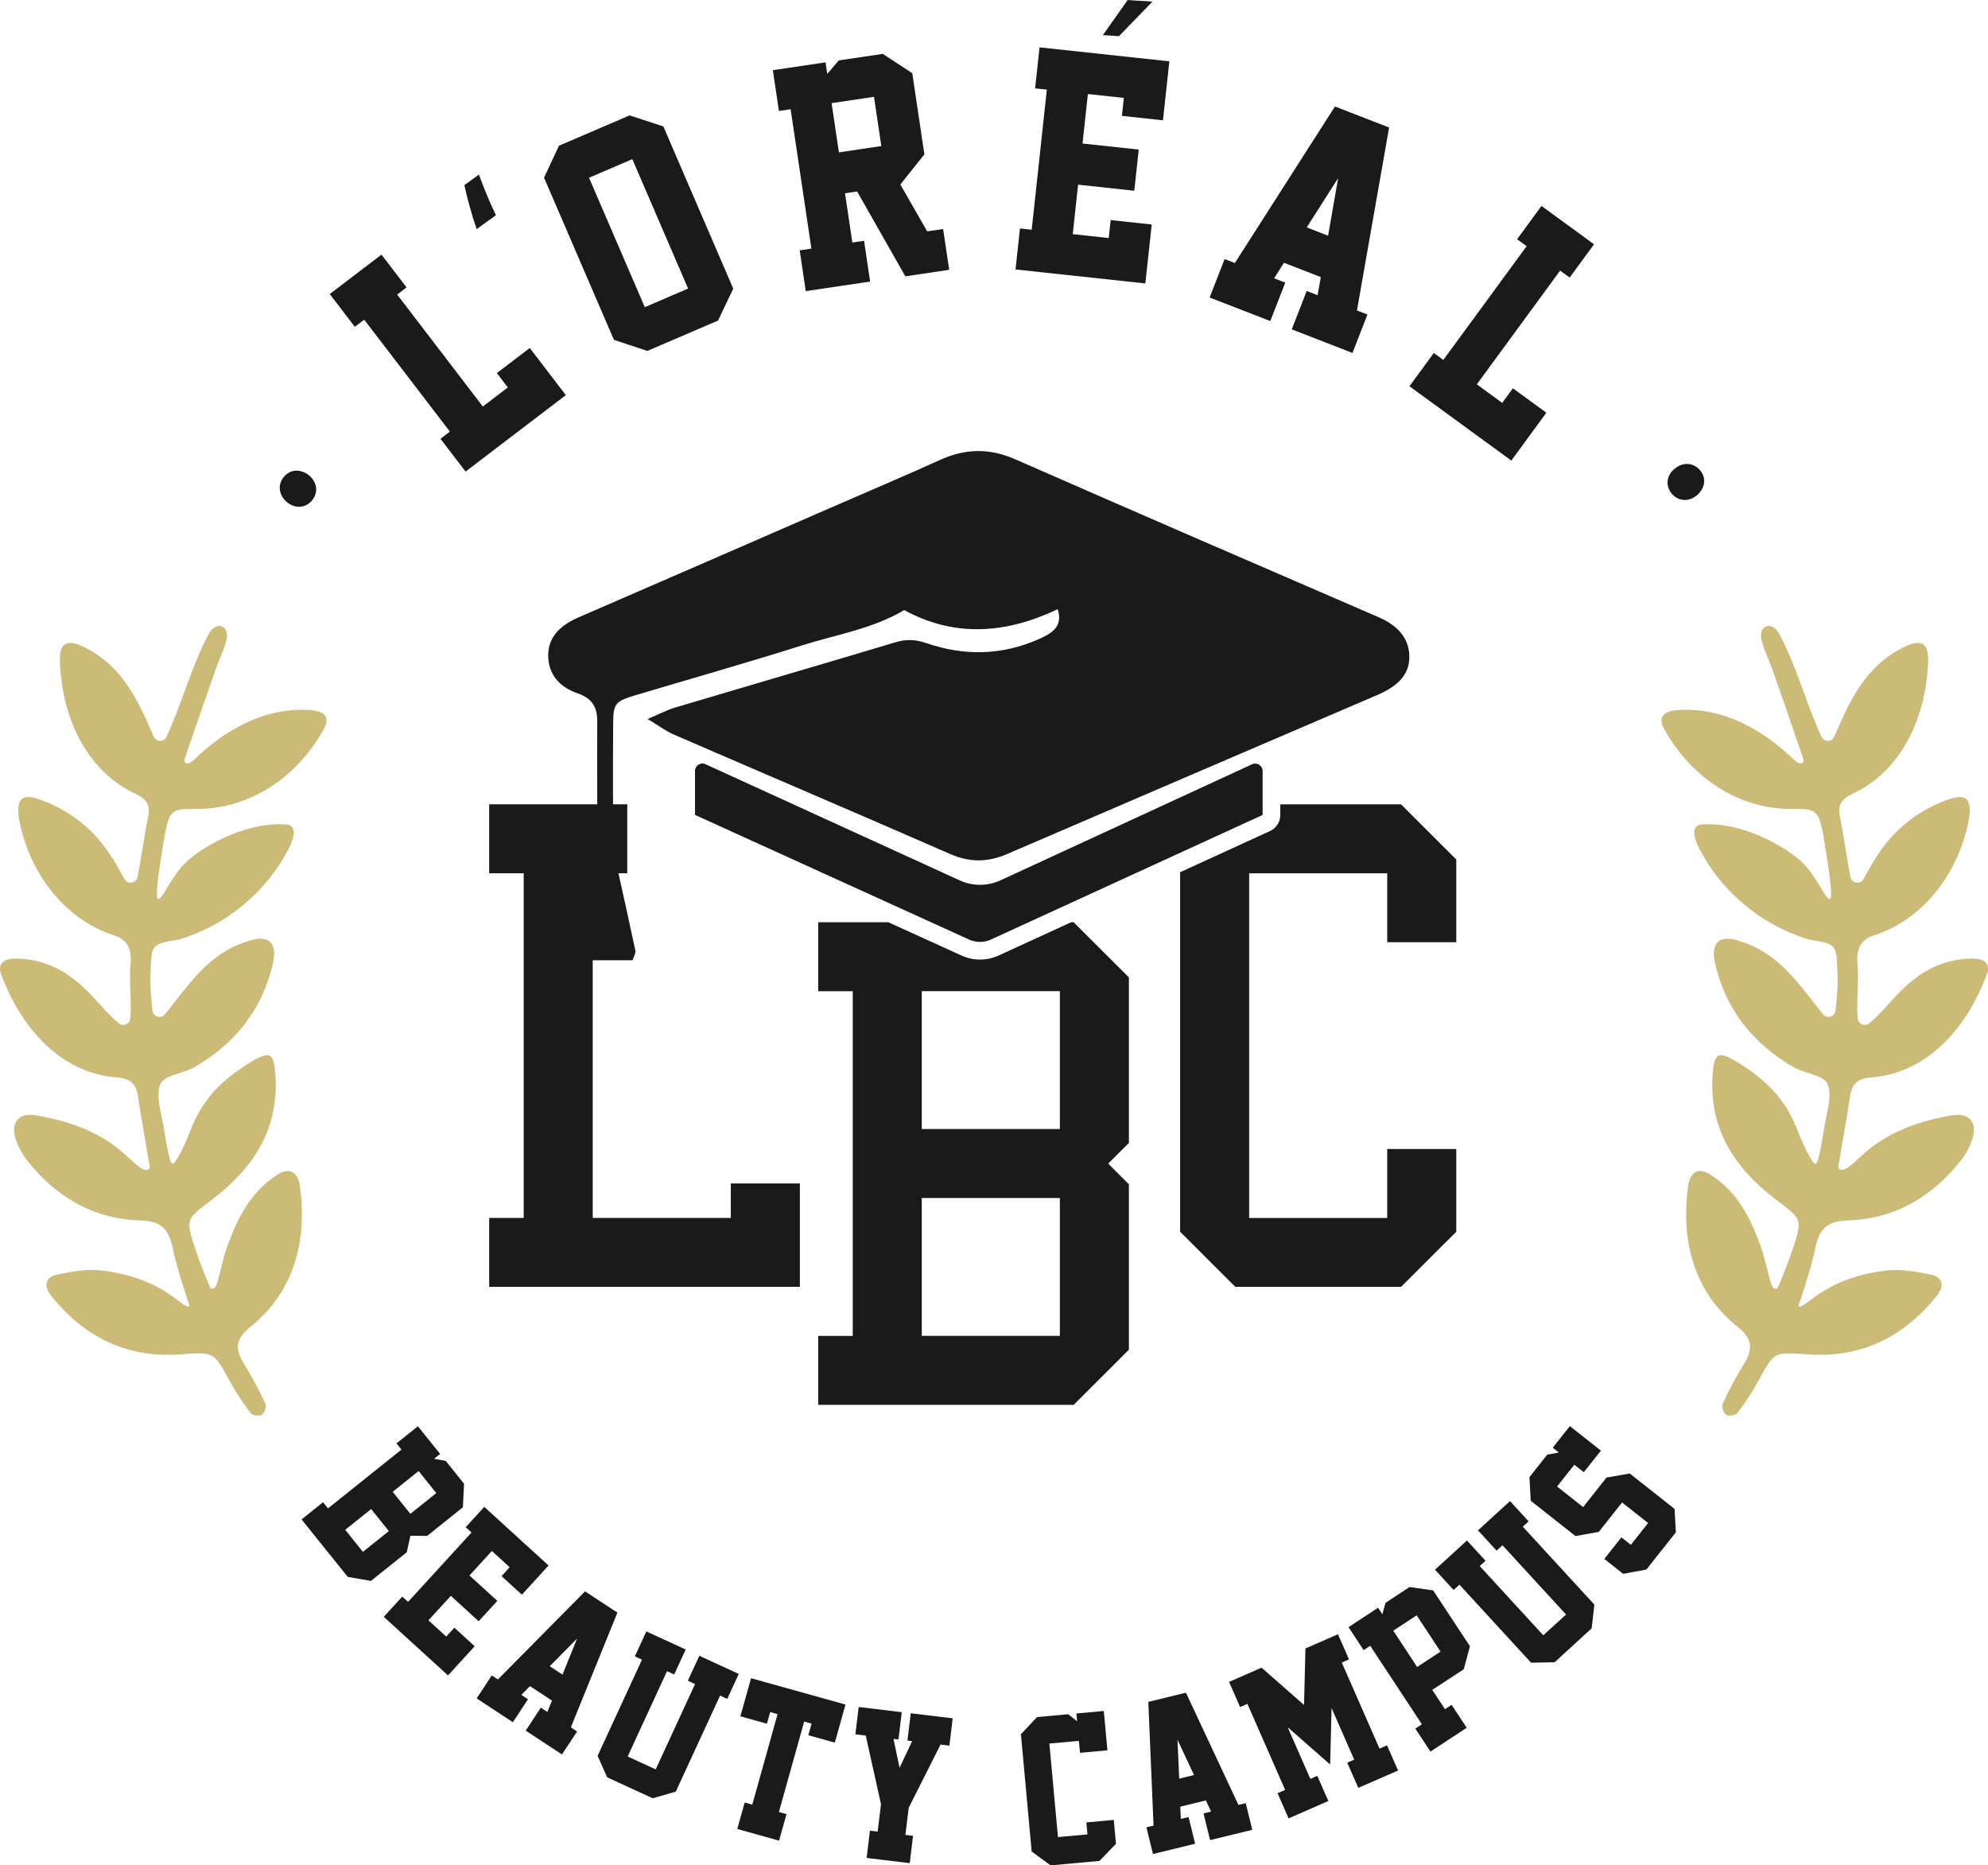
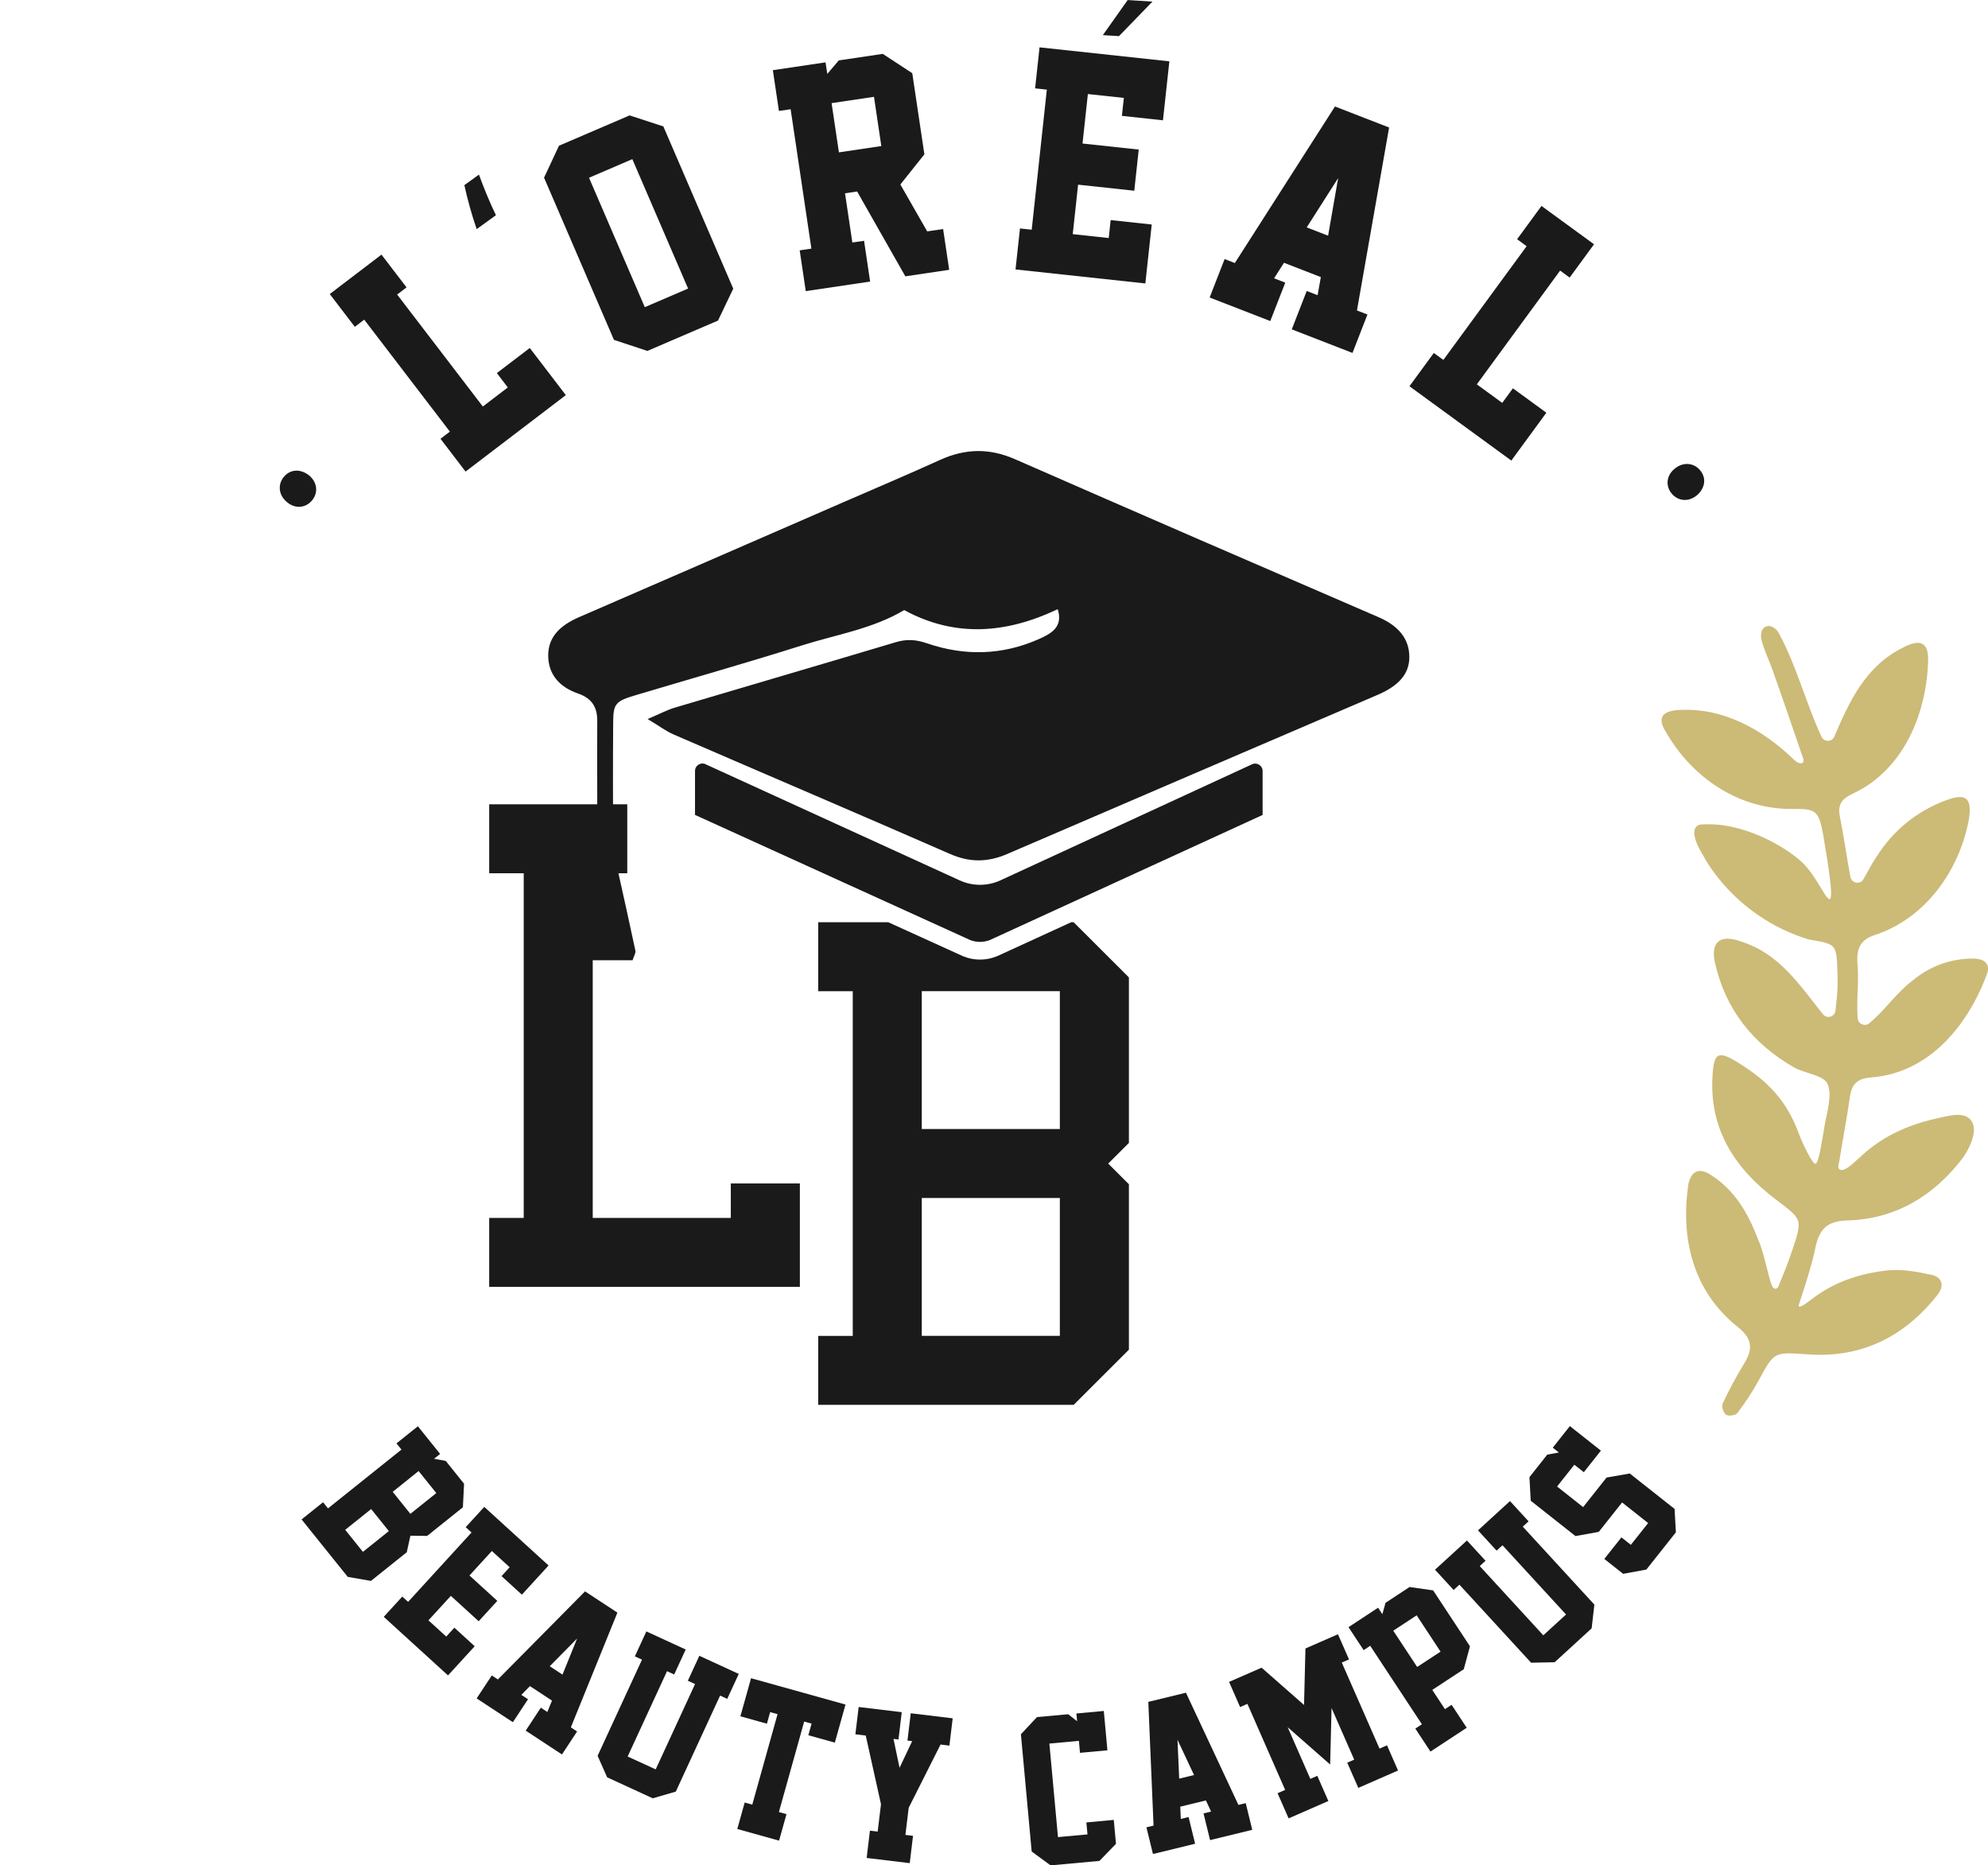
<svg xmlns="http://www.w3.org/2000/svg" width="453" height="425" viewBox="0 0 453 425" fill="none">
  <g clip-path="url(#clip0_1108_798)">
    <path d="M65.373 114.384C63.529 112.864 63.192 110.448 64.673 108.657C66.155 106.866 68.459 106.784 70.401 108.287C72.245 109.807 72.624 112.174 71.101 114.014C69.62 115.805 67.183 115.953 65.373 114.384Z" fill="#1A1A1A" />
    <path d="M106.086 107.441L100.374 99.973L102.514 98.338L82.992 72.827L80.852 74.462L75.141 66.994L86.926 58.014L92.638 65.474L90.498 67.109L110.02 92.62L115.715 88.273L113.213 85.003L120.719 79.285L128.932 90.023L106.086 107.441Z" fill="#1A1A1A" />
    <path d="M167.082 65.77L163.609 73.041L147.511 79.951L139.898 77.436L123.973 40.481L127.372 33.201L143.47 26.291L151.157 28.806L167.082 65.761V65.77ZM156.794 65.745L144.087 36.258L134.219 40.497L146.926 69.984L156.794 65.745Z" fill="#1A1A1A" />
    <path d="M216.28 61.473L206.297 62.96L195.31 43.627L192.553 44.038L194.224 55.253L196.89 54.859L198.273 64.151L183.607 66.328L182.224 57.036L184.891 56.642L180.159 24.887L177.492 25.281L176.109 15.989L188.117 14.206L188.512 16.835L191.138 13.762L201.154 12.275L207.877 16.679L210.635 35.165L205.162 42.033L211.276 52.714L214.906 52.18L216.289 61.473H216.28ZM191.162 34.713L200.824 33.275L199.154 22.06L189.491 23.498L191.162 34.713Z" fill="#1A1A1A" />
    <path d="M231.406 61.39L232.419 52.049L235.093 52.336L238.542 20.417L235.867 20.129L236.879 10.788L266.458 13.975L265.001 27.409L255.644 26.398L256.088 22.306L247.891 21.427L246.673 32.7L259.479 34.08L258.467 43.455L245.661 42.074L244.443 53.347L252.64 54.234L253.084 50.142L262.442 51.153L260.985 64.578L231.406 61.39Z" fill="#1A1A1A" />
    <path d="M294.344 75.053L297.759 66.295L300.236 67.256L300.977 63.132L292.574 59.87L290.327 63.411L292.871 64.397L289.455 73.147L275.637 67.782L279.052 59.024L281.381 59.928L304.195 24.262L316.532 29.052L309.207 70.732L311.594 71.66L308.187 80.41L294.368 75.045L294.344 75.053ZM297.759 51.81L302.631 53.7L304.919 40.579L297.759 51.81Z" fill="#1A1A1A" />
    <path d="M321.164 88.002L326.719 80.419L328.892 82.004L347.871 56.091L345.698 54.505L351.253 46.922L363.228 55.656L357.673 63.239L355.5 61.653L336.521 87.567L342.307 91.79L344.743 88.471L352.364 94.033L344.381 104.935L321.172 88.002H321.164Z" fill="#1A1A1A" />
    <path d="M381.623 106.776C383.459 105.239 385.895 105.362 387.393 107.137C388.89 108.912 388.545 111.196 386.701 112.823C384.866 114.359 382.471 114.285 380.932 112.461C379.434 110.686 379.747 108.263 381.623 106.776Z" fill="#1A1A1A" />
    <path d="M74.739 343.669L91.479 330.268L90.343 328.855L95.224 324.953L100.285 331.254L98.902 332.364L101.561 332.84L105.742 338.049L105.478 343.414L97.33 349.938L93.52 349.888L92.689 353.651L84.524 360.191L79.241 359.271L68.723 346.183L73.611 342.264L74.747 343.677L74.739 343.669ZM78.665 348.549L82.697 353.569L88.606 348.837L84.574 343.817L78.665 348.541V348.549ZM89.479 339.889L93.512 344.909L99.421 340.177L95.388 335.157L89.479 339.889Z" fill="#1A1A1A" />
    <path d="M87.438 368.383L91.668 363.757L92.993 364.965L107.445 349.157L106.12 347.949L110.35 343.324L125 356.675L118.918 363.322L114.284 359.099L116.136 357.069L112.078 353.372L106.976 358.951L113.321 364.735L109.074 369.377L102.737 363.593L97.626 369.171L101.684 372.869L103.536 370.848L108.169 375.071L102.087 381.717L87.438 368.366V368.383Z" fill="#1A1A1A" />
    <path d="M119.79 394.305L123.238 389.071L124.72 390.049L125.781 387.461L120.761 384.158L118.802 386.154L120.316 387.148L116.868 392.382L108.613 386.959L112.062 381.726L113.453 382.638L133.312 362.574L140.686 367.413L130.077 393.557L131.501 394.494L128.053 399.727L119.798 394.305H119.79ZM125.271 379.631L128.176 381.537L131.509 373.304L125.271 379.623V379.631Z" fill="#1A1A1A" />
    <path d="M153.969 408.198L148.743 409.718L138.349 404.936L136.176 400.039L146.291 378.127L144.661 377.379L147.286 371.694L156.249 375.818L153.624 381.504L151.994 380.756L143.023 400.195L149.41 403.128L158.381 383.689L156.735 382.933L159.36 377.248L168.339 381.381L165.714 387.066L164.084 386.318L153.986 408.206L153.969 408.198Z" fill="#1A1A1A" />
    <path d="M184.933 392.702L183.246 392.234L177.485 412.848L179.213 413.333L177.526 419.364L168.004 416.71L169.691 410.679L171.419 411.164L177.18 390.55L175.493 390.081L174.753 392.719L168.712 391.035L171.14 382.358L192.661 388.356L190.233 397.032L184.192 395.348L184.933 392.702Z" fill="#1A1A1A" />
    <path d="M207.062 411.862L206.313 418.057L208.049 418.271L207.3 424.49L197.482 423.307L198.231 417.087L199.992 417.301L200.749 411.065L197.276 395.422L194.914 395.134L195.663 388.915L205.481 390.098L204.733 396.317L203.597 396.186L204.979 402.767L207.852 396.695L206.782 396.564L207.531 390.344L217.086 391.494L216.337 397.714L214.321 397.467L207.07 411.862H207.062Z" fill="#1A1A1A" />
    <path d="M254.303 420.078L250.533 423.981L239.398 425L235.085 421.836L232.633 395.126L236.295 391.215L243.406 390.566L245.439 392.16L245.274 390.393L251.521 389.818L252.344 398.782L246.097 399.357L245.842 396.629L239.118 397.246L241.077 418.558L247.801 417.942L247.546 415.214L253.792 414.639L254.294 420.078H254.303Z" fill="#1A1A1A" />
    <path d="M275.736 419.24L274.246 413.16L275.966 412.741L274.789 410.202L268.946 411.624L269.069 414.417L270.839 413.99L272.329 420.07L262.724 422.412L261.234 416.332L262.856 415.937L261.662 387.748L270.238 385.661L282.196 411.221L283.859 410.819L285.348 416.899L275.744 419.24H275.736ZM268.699 405.24L272.082 404.418L268.312 396.383L268.699 405.248V405.24Z" fill="#1A1A1A" />
    <path d="M309.51 407.335L306.991 401.6L308.58 400.91L303.419 389.145L303.098 402.019L293.42 393.524L298.58 405.289L300.169 404.599L302.687 410.334L293.634 414.294L291.115 408.559L292.844 407.803L284.243 388.2L282.581 388.931L280.062 383.196L287.47 379.959L297.148 388.454L297.469 375.58L304.876 372.343L307.395 378.078L305.749 378.792L314.349 398.396L316.053 397.648L318.571 403.383L309.518 407.343L309.51 407.335Z" fill="#1A1A1A" />
    <path d="M334.959 375.071L333.543 380.313L326.367 385.02L329.256 389.408L330.77 388.414L334.218 393.647L325.955 399.07L322.507 393.836L324.005 392.85L312.228 374.972L310.73 375.958L307.281 370.725L314.022 366.296L314.993 367.775L315.717 365.179L321.19 361.58L326.564 362.344L334.943 375.063L334.959 375.071ZM328.251 376.295L322.811 368.03L317.478 371.53L322.927 379.795L328.26 376.295H328.251Z" fill="#1A1A1A" />
    <path d="M363.303 365.597L362.686 370.995L354.25 378.719L348.884 378.825L332.556 361.046L331.231 362.254L326.992 357.636L334.268 350.981L338.506 355.599L337.181 356.806L351.666 372.581L356.851 367.84L342.366 352.066L341.024 353.29L336.786 348.672L344.078 342.001L348.316 346.618L346.991 347.826L363.303 365.589V365.597Z" fill="#1A1A1A" />
    <path d="M381.58 343.784L381.876 349.116L375.152 357.603L369.861 358.573L365.573 355.18L369.466 350.266L371.622 351.967L375.556 347.005L369.622 342.313L364.305 349.018L358.997 349.971L348.8 341.919L348.512 336.546L352.577 331.411L355.219 330.934L353.828 329.833L357.721 324.92L364.791 330.507L360.898 335.42L358.742 333.719L354.808 338.682L360.742 343.373L366.083 336.636L371.367 335.716L381.58 343.784Z" fill="#1A1A1A" />
-     <path d="M34.327 225.752C34.212 224.011 34.27 222.762 34.311 221.521C34.517 215.08 34.541 215.113 40.607 214.094C40.689 214.077 40.788 214.061 40.87 214.036C58.079 208.786 64.91 194.885 64.91 194.885C64.91 194.885 68.894 188.895 65.684 187.885C55.989 186.973 45.891 193.11 42.409 196.421C38.936 199.732 37.043 204.974 36.056 204.843C35.068 204.703 36.763 195.008 37.562 190.136C38.566 184.878 39.101 184.22 44.278 184.311C56.746 184.524 67.445 177.196 73.437 166.704C75.362 163.655 74.342 162.086 70.77 161.782C60.408 161.051 51.265 166.244 44.146 173.153C43.685 173.539 43.051 174.082 42.352 173.852C41.652 173.613 42.261 172.397 42.475 171.757C44.631 165.414 46.821 159.087 49.051 152.769C49.874 150.428 51.01 148.176 51.611 145.786C51.833 144.915 51.866 143.206 50.524 142.729C49.183 142.253 47.997 143.551 47.602 144.372C43.57 151.865 41.496 160.197 37.949 167.846C37.364 169.103 35.57 169.103 35.027 167.829C31.554 159.704 27.883 151.759 19.381 147.552C15.48 145.498 13.497 146.279 13.645 150.617C14.007 162.62 19.217 175.347 30.69 180.77C33.084 181.862 34.294 183.119 33.792 185.831C32.854 190.464 32.237 195.164 31.348 199.806C31.068 201.252 29.151 201.605 28.402 200.332C27.439 198.705 26.608 196.98 25.546 195.419C21.719 189.314 16.452 184.943 9.695 182.38C5.152 180.655 3.604 181.64 4.329 186.529C6.436 198.155 14.106 209.181 25.776 213.034C28.887 213.987 29.949 215.942 29.768 219.188C29.323 223.427 30.039 227.798 29.694 232.03C29.587 233.311 28.056 233.968 27.06 233.147C23.505 230.206 20.83 226.139 17.135 223.362C13.25 220.149 8.559 218.383 3.349 218.399C0.773 218.407 -0.675 219.697 0.296 222.08C4.6 233.632 13.415 244.46 26.583 245.471C29.62 245.701 31.035 246.859 31.455 249.842C32.146 254.747 33.117 259.619 33.875 264.516C33.973 265.157 34.582 266.479 33.348 266.562C32.113 266.652 29.751 264.089 28.064 262.659C23.25 258.461 17.505 256.07 11.374 254.747C8.625 254.155 4.576 252.898 3.399 256.152C2.633 258.255 4.296 261.944 5.95 264.089C12.485 272.551 21.159 277.752 32.023 278.064C36.385 278.187 38.237 279.748 39.216 283.75C40.047 288.268 43.026 297.01 43.026 297.01C43.026 297.01 44.055 299.04 40.311 296.115C35.158 292.089 29.291 290.166 23.052 289.46C19.719 289.082 16.172 289.731 12.847 290.454C10.37 290.996 9.917 293.001 11.53 295.047C18.953 304.454 28.657 309.367 40.673 308.595C48.689 308.086 48.59 307.699 52.244 314.478C53.651 317.09 55.331 319.58 57.116 321.954C57.511 322.48 59.124 322.702 59.692 322.324C60.285 321.938 60.77 320.434 60.474 319.81C58.993 316.671 57.363 313.574 55.536 310.624C53.528 307.362 53.709 305.004 56.927 302.408C67.239 294.274 70.177 282.09 68.227 269.528C67.478 266.718 65.758 266.044 63.256 267.621C57.725 271.105 54.614 276.487 52.409 282.361C50.787 285.771 49.825 292.68 48.895 293.428C47.956 294.176 47.611 292.705 47.388 292.171C46.335 289.657 45.339 287.11 44.483 284.514C42.22 277.637 42.393 277.809 48.409 273.241C57.577 266.274 63.47 257.466 62.787 245.339C62.474 239.794 61.602 239.177 56.664 242.275C49.94 246.498 45.816 250.885 43.059 258.395C42.409 260.161 40.072 265.222 39.315 265.157C38.557 265.091 37.767 259.553 37.191 256.234C36.714 253.49 35.422 249.374 36.591 246.917C37.553 244.904 41.759 244.6 44.302 243.138C53.586 237.789 59.808 229.967 62.194 219.459C63.281 214.661 61.1 212.771 56.326 214.496C47.487 217.257 42.994 224.389 37.595 231.093C36.706 232.194 34.92 231.676 34.755 230.271C34.574 228.661 34.418 227.125 34.319 225.752H34.327Z" fill="#CCBA77" />
    <path d="M418.673 225.752C418.788 224.01 418.731 222.762 418.69 221.521C418.484 215.08 418.459 215.112 412.394 214.094C412.311 214.077 412.213 214.061 412.13 214.036C394.921 208.786 388.09 194.885 388.09 194.885C388.09 194.885 384.107 188.895 387.317 187.884C397.012 186.972 407.11 193.11 410.591 196.421C414.064 199.732 415.957 204.974 416.945 204.842C417.932 204.703 416.237 195.008 415.439 190.136C414.435 184.877 413.9 184.22 408.723 184.31C396.254 184.524 385.555 177.195 379.564 166.703C377.638 163.655 378.659 162.086 382.23 161.782C392.592 161.051 401.736 166.243 408.855 173.153C409.316 173.539 409.949 174.081 410.649 173.851C411.348 173.613 410.739 172.397 410.525 171.756C408.369 165.414 406.18 159.087 403.95 152.769C403.127 150.427 401.991 148.176 401.39 145.785C401.168 144.914 401.135 143.206 402.476 142.729C403.81 142.261 405.003 143.551 405.398 144.372C409.431 151.865 411.505 160.196 415.052 167.845C415.636 169.103 417.43 169.103 417.974 167.829C421.447 159.703 425.117 151.758 433.619 147.552C437.52 145.498 439.504 146.278 439.355 150.616C438.993 162.62 433.784 175.347 422.311 180.769C419.916 181.862 418.706 183.119 419.208 185.83C420.146 190.464 420.764 195.164 421.652 199.806C421.932 201.252 423.85 201.605 424.599 200.332C425.562 198.705 426.393 196.98 427.455 195.419C431.282 189.314 436.549 184.943 443.306 182.38C447.849 180.654 449.396 181.64 448.672 186.529C446.565 198.155 438.894 209.18 427.224 213.034C424.113 213.987 423.052 215.942 423.233 219.188C423.677 223.427 422.961 227.798 423.307 232.029C423.414 233.311 424.944 233.968 425.94 233.147C429.496 230.205 432.17 226.138 435.866 223.361C439.75 220.149 444.442 218.382 449.651 218.399C452.227 218.407 453.676 219.697 452.705 222.08C448.4 233.631 439.586 244.46 426.418 245.471C423.381 245.701 421.965 246.859 421.545 249.842C420.854 254.747 419.883 259.619 419.126 264.516C419.027 265.156 418.418 266.479 419.653 266.561C420.887 266.652 423.249 264.088 424.936 262.659C429.751 258.46 435.495 256.069 441.627 254.747C444.376 254.155 448.425 252.898 449.602 256.152C450.367 258.255 448.705 261.944 447.05 264.088C440.516 272.551 431.841 277.752 420.978 278.064C416.616 278.187 414.764 279.748 413.784 283.749C412.953 288.268 409.974 297.01 409.974 297.01C409.974 297.01 408.945 299.039 412.69 296.115C417.842 292.089 423.71 290.166 429.948 289.459C433.282 289.082 436.829 289.731 440.154 290.454C442.631 290.996 443.084 293.001 441.47 295.046C434.047 304.454 424.344 309.367 412.328 308.595C404.312 308.085 404.41 307.699 400.756 314.477C399.349 317.09 397.67 319.58 395.884 321.954C395.489 322.48 393.876 322.702 393.308 322.324C392.716 321.938 392.23 320.434 392.526 319.81C394.008 316.671 395.637 313.574 397.464 310.624C399.472 307.362 399.291 305.004 396.073 302.408C385.761 294.274 382.823 282.09 384.773 269.527C385.522 266.717 387.242 266.044 389.744 267.621C395.275 271.105 398.386 276.486 400.592 282.361C402.213 285.77 403.176 292.68 404.106 293.428C405.044 294.176 405.39 292.705 405.612 292.171C406.665 289.657 407.661 287.11 408.517 284.513C410.781 277.637 410.608 277.809 404.592 273.241C395.423 266.274 389.53 257.466 390.214 245.339C390.526 239.793 391.399 239.177 396.337 242.275C403.061 246.498 407.184 250.885 409.941 258.395C410.591 260.161 412.929 265.222 413.686 265.156C414.443 265.091 415.233 259.553 415.809 256.234C416.286 253.49 417.579 249.373 416.41 246.917C415.447 244.904 411.241 244.6 408.698 243.137C399.415 237.789 393.193 229.967 390.806 219.459C389.72 214.661 391.901 212.771 396.674 214.496C405.513 217.257 410.007 224.388 415.406 231.093C416.295 232.194 418.081 231.676 418.245 230.271C418.426 228.661 418.583 227.124 418.681 225.752H418.673Z" fill="#CCBA77" />
    <path d="M160.016 176.44C160.016 176.44 160.098 176.44 160.131 176.44C160.106 176.44 160.09 176.423 160.065 176.423C160.049 176.423 160.032 176.432 160.016 176.432V176.44Z" fill="#1A1A1A" />
    <path d="M111.469 293.198V277.489H119.337V198.96H111.469V183.25H142.932V198.96H135.064V277.489H166.528V269.634H182.264V293.189H111.469V293.198Z" fill="#1A1A1A" />
    <path d="M257.24 222.688L244.657 210.125H244.072L227.275 217.824C227.217 217.849 227.16 217.873 227.094 217.898C225.884 218.383 224.616 218.629 223.316 218.629C222.016 218.629 220.798 218.391 219.613 217.931C219.547 217.906 219.481 217.873 219.415 217.849L202.42 210.125H186.445V225.835H194.313V304.364H186.445V320.073H244.657L257.24 307.51V269.815L252.525 265.107L257.24 260.4V222.704V222.688ZM241.505 304.355H210.041V272.945H241.505V304.355ZM241.505 257.236H210.041V225.826H241.505V257.236Z" fill="#1A1A1A" />
-     <path d="M331.837 214.669V195.821L319.254 183.259H291.74V185.683C291.74 187.252 290.827 188.681 289.395 189.339L268.91 198.73V280.635L281.494 293.198H319.254L331.837 280.635V261.788H316.101V277.497H284.638V198.968H316.101V214.677H331.837V214.669Z" fill="#1A1A1A" />
    <path d="M147.6 163.812C150.456 162.596 152.053 161.733 153.773 161.223C170.554 156.228 187.368 151.331 204.133 146.311C206.626 145.564 208.758 145.72 211.202 146.558C219.778 149.507 228.362 149.302 236.65 145.638C239.398 144.422 242.337 142.926 241.02 138.794C229.275 144.364 217.638 145.301 206.034 138.999C198.89 143.271 190.545 144.578 182.701 147.059C170.151 151.027 157.46 154.618 144.835 158.389C140.341 159.728 139.757 160.295 139.724 164.411C139.65 174.082 139.666 183.76 139.749 193.43C139.757 194.811 140.308 196.191 140.613 197.571C142.02 203.914 143.444 210.249 144.785 216.6C144.901 217.142 144.456 217.791 144.144 218.777H131.724C131.42 217.84 130.852 217.052 130.992 216.394C132.383 210.068 133.897 203.774 135.354 197.464C135.675 196.084 136.078 194.687 136.086 193.299C136.136 183.629 136.037 173.95 136.095 164.28C136.111 161.24 134.992 159.137 131.708 158.003C127.354 156.499 124.902 153.525 124.918 149.277C124.935 144.964 127.84 142.392 131.93 140.618C151.97 131.933 171.986 123.216 192.001 114.499C199.408 111.278 206.857 108.123 214.206 104.787C219.926 102.191 225.424 102.051 231.284 104.623C258.838 116.701 286.45 128.663 314.078 140.593C318.465 142.483 321.156 145.367 321.14 149.754C321.131 154.084 317.938 156.581 313.914 158.315C285.783 170.393 257.636 182.437 229.522 194.564C225.095 196.47 221.012 196.544 216.494 194.564C195.549 185.403 174.496 176.44 153.509 167.344C151.773 166.597 150.258 165.43 147.584 163.828L147.6 163.812Z" fill="#1A1A1A" />
    <path d="M160.774 174.122L218.689 200.586C221.636 201.934 225.027 201.926 227.973 200.57L285.304 174.131C286.423 173.613 287.707 174.435 287.707 175.667V185.674L225.586 214.159C224.138 214.743 222.525 214.743 221.076 214.176L158.371 185.666V175.651C158.371 174.418 159.647 173.597 160.774 174.106V174.122Z" fill="#1A1A1A" />
    <path d="M109.137 39.782L105.812 42.181C106.471 45.221 107.491 48.951 108.619 52.205L113.006 49.033C111.664 46.289 110.249 42.83 109.137 39.782Z" fill="#1A1A1A" />
    <path d="M262.613 0.362L254.975 8.233L251.305 8.003L256.959 0.008L262.613 0.37V0.362Z" fill="#1A1A1A" />
  </g>
  <defs>
    <clipPath id="clip0_1108_798">
      <rect width="453" height="425" fill="white" />
    </clipPath>
  </defs>
</svg>